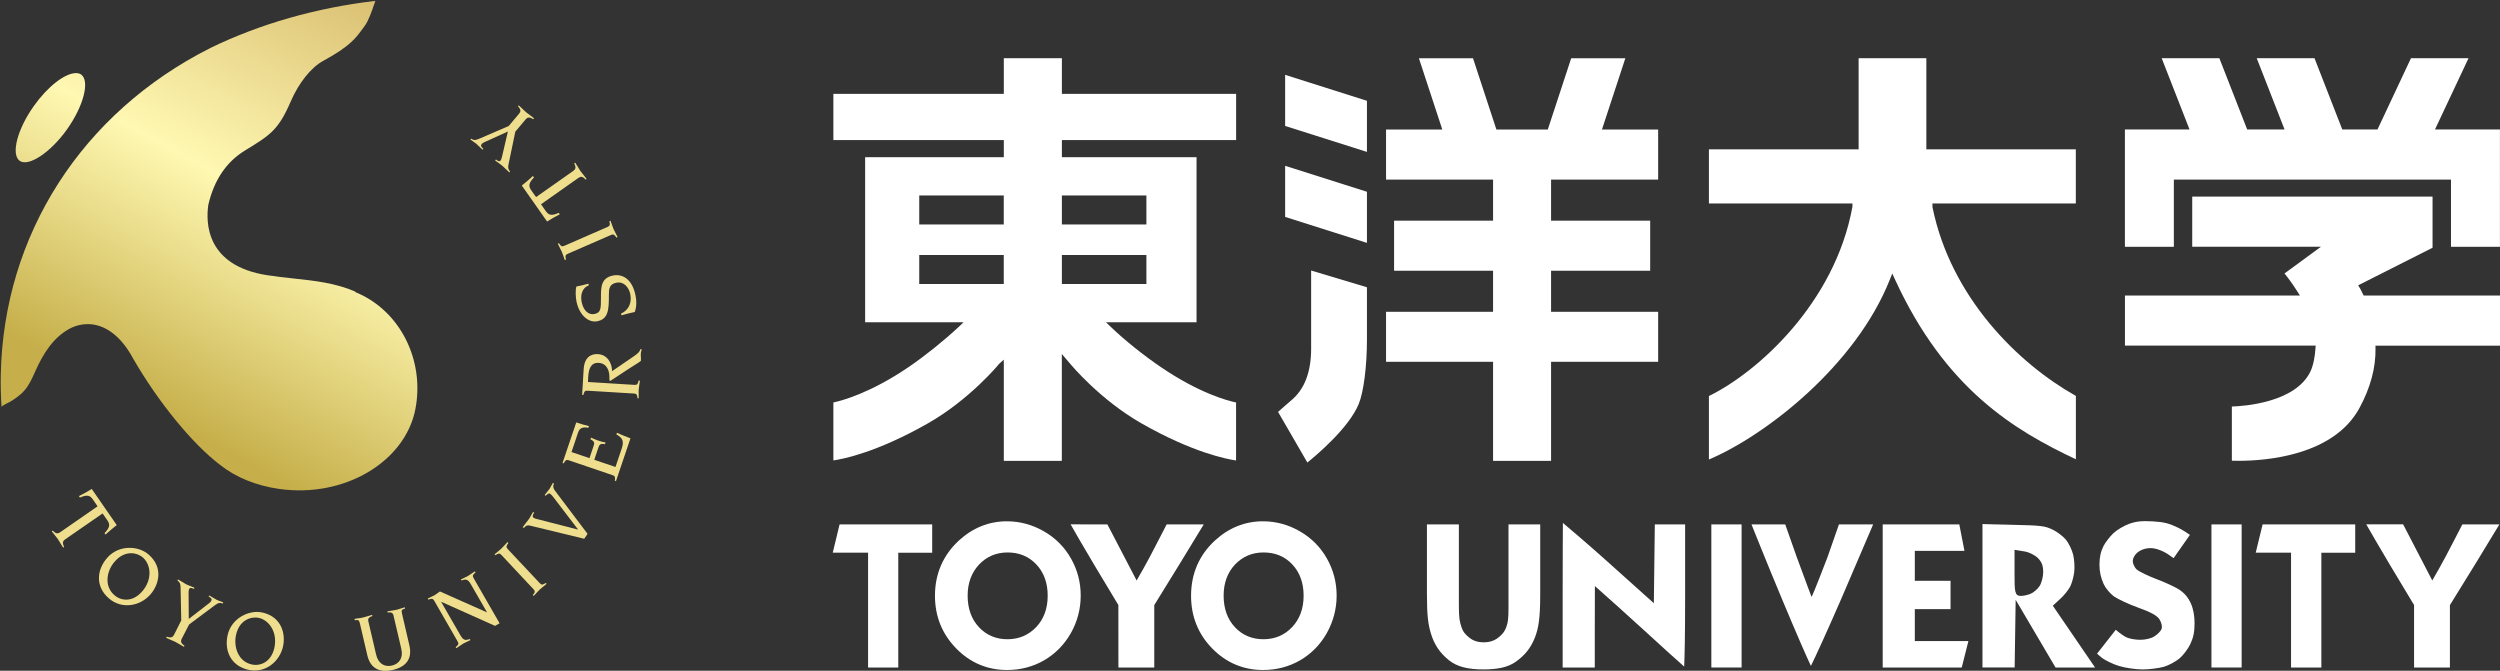
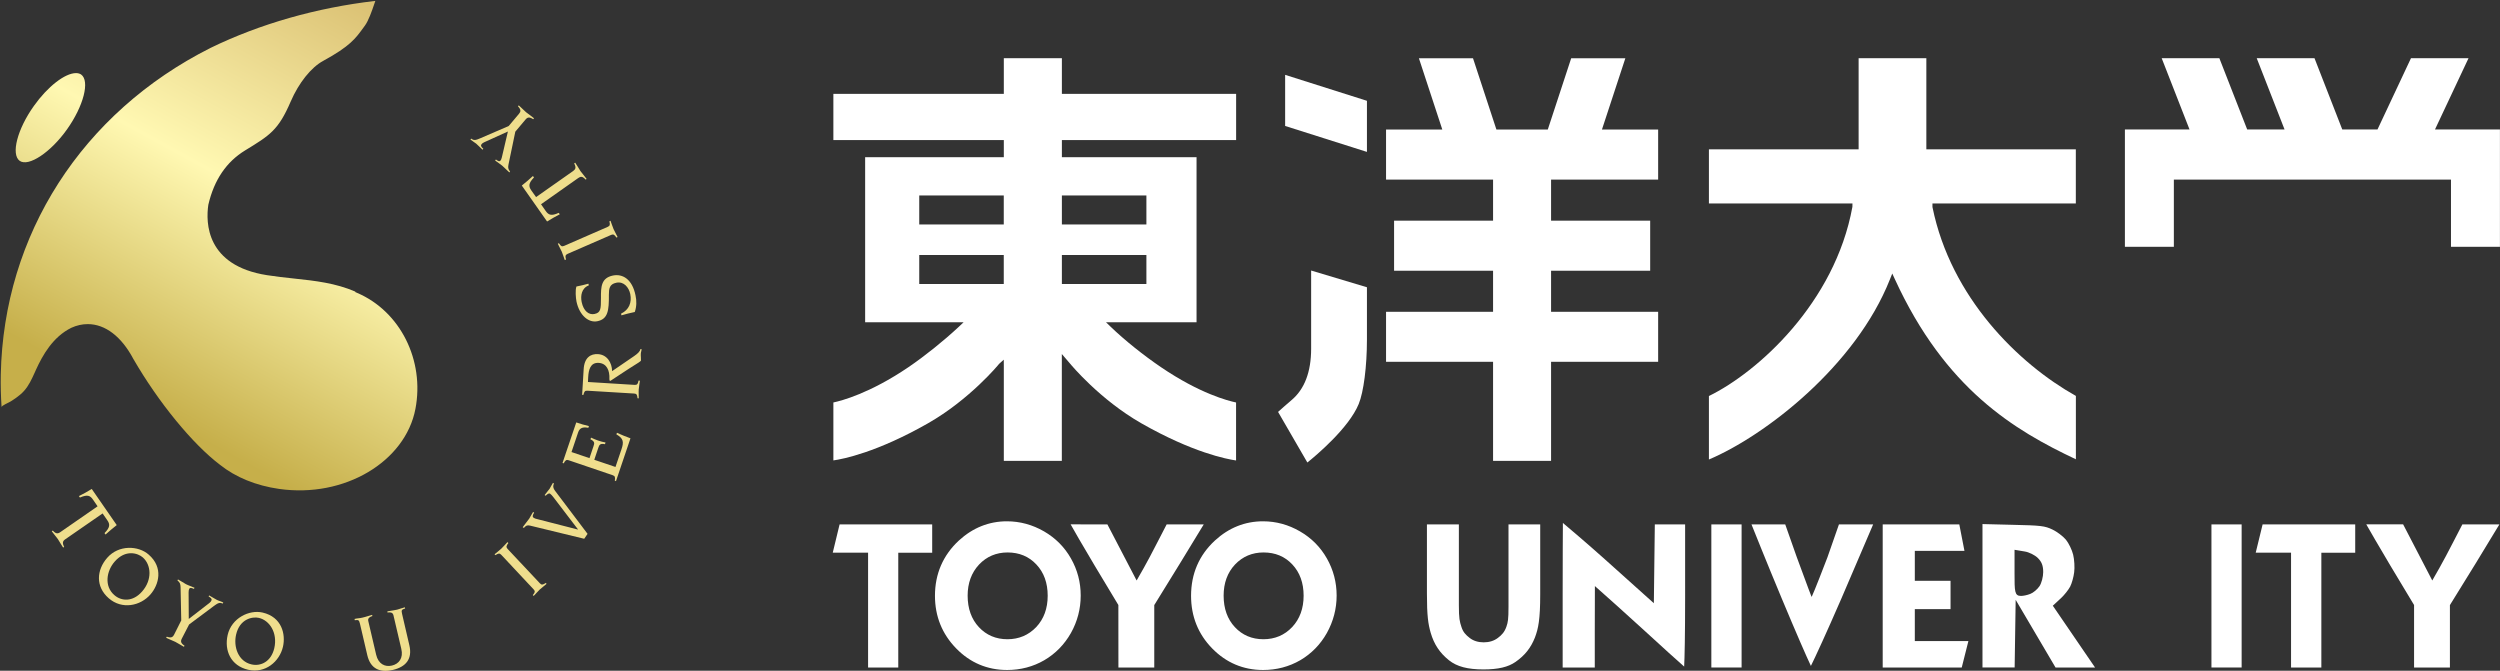
<svg xmlns="http://www.w3.org/2000/svg" version="1.1" id="レイヤー_1" x="0px" y="0px" viewBox="0 0 442.21 118.64" style="enable-background:new 0 0 442.21 118.64;" xml:space="preserve">
  <rect x="0" y="0" width="442.21" height="118.64" fill="#333333" stroke="none" />
  <style type="text/css">
	.st0{fill:#FFFFFF;}
	.st1{fill:none;}
	.st2{fill:#EFDE8D;}
	.st3{fill:url(#SVGID_1_);}
</style>
  <g>
    <g>
      <g>
        <g>
          <g>
            <path class="st0" d="M276.41,118.07h5.68v-6.32c0-1.49,0.01-6.17,0.02-7.89v-0.2l0.14,0.13c1.43,1.26,5.72,5.09,8.54,7.68       c3.37,3.09,5.99,5.46,7.11,6.44c0.08-1.53,0.17-5.49,0.17-12.3V92.76h-5.36l-0.17,13.94l-8.62-7.73       c-3.12-2.8-6.71-5.83-7.47-6.47c-0.01,1.1-0.04,6.84-0.04,12.59V118.07L276.41,118.07z" />
          </g>
          <g>
            <g>
-               <path class="st0" d="M370.93,115.63l0.77,0.65c0.57,0.48,1.98,1.17,3.08,1.51c1.14,0.35,2.99,0.62,4.2,0.62        c1.18,0,2.86-0.21,3.75-0.46c0.83-0.23,2.09-0.91,2.77-1.47c0.66-0.55,1.54-1.71,1.95-2.59c0.54-1.16,0.73-2.12,0.73-3.66        c0-2.45-0.73-4.79-2.96-6.09c-0.79-0.46-2.55-1.26-3.93-1.77c-1.26-0.48-2.84-1.22-3.32-1.62c-0.47-0.44-0.78-1.17-0.7-1.71        c0.09-0.54,0.55-1.28,1.44-1.71c0.51-0.25,1.09-0.38,1.73-0.38c0.31,0,0.63,0.05,1.11,0.18c0.73,0.21,1.7,0.69,2.2,1.09        c0.26,0.21,0.59,0.41,0.73,0.5l2.88-4.11c-0.24-0.17-1.07-0.75-2.03-1.24c-1.64-0.8-2.58-1.04-4.56-1.15        c-1.88-0.1-2.86-0.03-4.19,0.45c-0.91,0.33-2.18,1.09-2.77,1.66c-0.6,0.57-1.41,1.62-1.72,2.23c-0.5,0.98-0.73,2.01-0.73,3.34        c0,1.21,0.25,2.32,0.74,3.4c0.32,0.71,1.11,1.66,1.8,2.18c0.7,0.49,2.65,1.4,4.26,1.98c2.21,0.78,3.39,1.42,3.81,2.08        c0.32,0.5,0.55,1.25,0.38,1.71c-0.15,0.41-0.73,0.96-1.24,1.29c-0.55,0.38-1.61,0.63-2.53,0.63c-0.93,0-2-0.21-2.5-0.46        c-0.46-0.24-1.16-0.73-1.6-1.12c-0.06-0.05-0.17-0.14-0.23-0.19L370.93,115.63L370.93,115.63z" />
-             </g>
+               </g>
          </g>
          <g>
            <g>
              <path class="st0" d="M197.83,118.07h6.34v-11.04l4.57-7.41c1.8-2.92,3.77-6.16,4.18-6.86h-6.56l-1.53,2.96        c-0.96,1.88-2.06,3.95-2.51,4.73l-1.27,2.23l-5.17-9.92h-3.48c-0.95,0-2.54-0.01-3.03-0.02c0.39,0.7,2.26,3.98,4.23,7.26        l4.22,7.02L197.83,118.07L197.83,118.07z" />
            </g>
          </g>
          <g>
            <g>
              <path class="st0" d="M405.25,118.07h5.36v-20.3h5.99v-5.01h-16.38l-1.22,5l6.25,0V118.07L405.25,118.07z" />
            </g>
          </g>
          <g>
            <g>
              <path class="st0" d="M153.55,118.07h5.34v-20.3h6v-5.01h-16.38l-1.21,5l6.25,0V118.07L153.55,118.07z" />
            </g>
          </g>
          <g>
            <g>
              <path class="st0" d="M427.01,118.07h6.34v-11.04l4.58-7.41c1.79-2.92,3.76-6.16,4.17-6.86h-6.55l-1.53,2.96        c-0.87,1.68-2.02,3.88-2.52,4.73l-1.27,2.23l-5.16-9.94l-6.52,0c0.4,0.69,2.27,3.98,4.24,7.26l4.22,7.02L427.01,118.07        L427.01,118.07z" />
            </g>
          </g>
          <g>
            <g>
              <path class="st0" d="M302.71,118.07h5.35V92.76h-5.35V118.07L302.71,118.07z" />
            </g>
          </g>
          <g>
            <g>
              <path class="st0" d="M309.81,92.76c0.36,0.89,2.64,6.61,5.36,13.12c2.58,6.17,4.41,10.36,5.15,11.91        c0.78-1.56,2.74-5.82,5.34-11.8c2.95-6.86,5.3-12.34,5.67-13.23h-6.05l-2.03,5.81c-2.34,6.09-2.7,6.81-2.72,6.84l-0.09,0.17        l-0.07-0.18c0,0-0.4-0.99-2.57-6.91l-2.02-5.73H309.81L309.81,92.76z" />
            </g>
          </g>
          <g>
            <g>
              <path class="st0" d="M333.02,118.07h13.98l1.18-4.68l-9.48,0.01v-5.65h6.32v-5.01h-6.32v-5.3h8.78l-0.91-4.68h-13.55V118.07        L333.02,118.07z" />
            </g>
          </g>
          <g>
            <g>
              <path class="st0" d="M363.59,118.07h6.99l-7.47-10.93l1.46-1.35c0.58-0.54,1.31-1.46,1.61-2.03c0.29-0.56,0.61-1.7,0.71-2.55        c0.11-0.82,0.03-2.23-0.18-3.09c-0.2-0.84-0.79-2.05-1.27-2.64c-0.47-0.58-1.61-1.45-2.39-1.81        c-1.36-0.65-2.03-0.73-7.14-0.84l-5.24-0.13v25.37h5.69l0.18-11.97L363.59,118.07L363.59,118.07z M357.48,105.41        c-1.14,0-1.14-0.78-1.14-4.04v-4.12l1.8,0.3c0.77,0.12,1.8,0.64,2.31,1.14c0.71,0.7,0.96,1.38,0.96,2.51        c0,0.82-0.29,1.94-0.65,2.48c-0.38,0.56-1.09,1.17-1.63,1.37C358.58,105.27,357.89,105.41,357.48,105.41L357.48,105.41z" />
            </g>
          </g>
          <g>
            <g>
              <path class="st0" d="M391.17,118.07h5.34V92.76h-5.34V118.07L391.17,118.07z" />
            </g>
          </g>
          <g>
            <path class="st0" d="M178.11,92.21c-3.17,0-6.04,1.14-8.5,3.4c-2.8,2.6-4.23,5.89-4.23,9.78c0,3.62,1.26,6.75,3.75,9.3       c2.47,2.54,5.51,3.82,9.02,3.82c2.37,0,4.59-0.58,6.57-1.73c1.97-1.15,3.55-2.77,4.71-4.81c1.15-2.05,1.73-4.28,1.73-6.63       c0-2.34-0.58-4.54-1.72-6.55c-1.14-2.02-2.75-3.63-4.77-4.8C182.62,92.81,180.41,92.21,178.11,92.21L178.11,92.21z        M178.2,113.07c-2.03,0-3.73-0.72-5.05-2.14c-1.32-1.41-1.99-3.29-1.99-5.57c0-2.22,0.68-4.07,2.02-5.5       c1.34-1.42,3.04-2.14,5.05-2.14c2.05,0,3.77,0.71,5.09,2.13c1.33,1.41,2,3.26,2,5.52c0,2.25-0.68,4.11-2.02,5.54       C181.93,112.35,180.22,113.07,178.2,113.07L178.2,113.07z" />
          </g>
          <g>
            <path class="st0" d="M223.41,92.21c-3.19,0-6.05,1.14-8.51,3.4c-2.8,2.59-4.22,5.88-4.22,9.78c0,3.63,1.25,6.76,3.73,9.3       c2.48,2.54,5.51,3.82,9.01,3.82c2.38,0,4.59-0.58,6.58-1.73c1.96-1.15,3.55-2.77,4.7-4.81c1.14-2.05,1.73-4.28,1.73-6.63       c0-2.33-0.58-4.54-1.72-6.55c-1.14-2.02-2.74-3.63-4.77-4.8C227.91,92.81,225.71,92.21,223.41,92.21L223.41,92.21z        M223.48,113.07c-2.03,0-3.73-0.72-5.05-2.14c-1.32-1.41-1.99-3.29-1.99-5.57c0-2.22,0.67-4.07,2.01-5.5       c1.35-1.42,3.04-2.14,5.05-2.14c2.07,0,3.78,0.71,5.1,2.13c1.32,1.41,1.99,3.26,1.99,5.52c0,2.24-0.68,4.11-2.02,5.54       C227.22,112.35,225.5,113.07,223.48,113.07L223.48,113.07z" />
          </g>
          <g>
            <path class="st0" d="M252.4,92.76v12.21c0,3.96,0.22,5.39,0.66,6.94c0.6,2.07,1.61,3.58,3.25,4.89       c1.4,1.11,3.28,1.61,6.08,1.61c2.61,0,4.38-0.41,5.7-1.34c1.63-1.14,2.68-2.46,3.41-4.29c0.61-1.6,0.94-3.22,0.94-7.63V92.76       h-5.61v14.52c0,2.36-0.11,2.79-0.36,3.54c-0.34,0.99-0.84,1.51-1.52,2.02c-0.69,0.52-1.53,0.78-2.51,0.78       c-0.97,0-1.81-0.26-2.48-0.78c-0.71-0.55-1.17-1.04-1.46-1.96c-0.31-0.95-0.45-1.47-0.45-3.81V92.76H252.4L252.4,92.76z" />
          </g>
        </g>
      </g>
    </g>
    <g>
      <rect y="5.13" class="st1" width="113.38" height="113.39" />
      <rect x="113.4" y="5.13" class="st1" width="34.02" height="113.39" />
      <g>
        <g>
          <path class="st0" d="M177.55,81.52h10.27v-18.9l1.51,1.76c0.06,0.07,5.18,6.29,12.6,10.52c9.02,5.14,15.01,6.3,16.71,6.55V71.19      c-1.41-0.29-6.42-1.58-13.29-6.25c-3.12-2.12-6.45-4.79-8.89-7.14L195.63,57h16.02V27.81h-23.82v-3.03h30.82V16.6h-30.82v-6.3      h-10.27v6.3h-30.15v8.18h30.15v3.03h-24.53V57h17.42l-0.86,0.81c-2.71,2.53-6.04,5.19-8.89,7.13      c-6.87,4.66-11.87,5.95-13.29,6.25v10.25c1.7-0.24,7.69-1.41,16.71-6.55c7.43-4.23,12.55-10.44,12.59-10.51l0.05-0.05l0.79-0.71      l0.01,1.05V81.52L177.55,81.52z M202.78,50.24h-14.95V45.1h14.95V50.24L202.78,50.24z M177.55,50.24H162.6V45.1h14.95V50.24      L177.55,50.24z M202.78,39.71h-14.95v-5.14h14.95V39.71L202.78,39.71z M177.55,39.71H162.6v-5.14h14.95V39.71L177.55,39.71z" />
        </g>
        <g>
          <path class="st0" d="M227.32,22.28l14.47,4.59v-9.04l-14.47-4.59V22.28L227.32,22.28z" />
        </g>
        <g>
-           <path class="st0" d="M227.32,38.37l14.47,4.59v-9.04l-14.47-4.59V38.37L227.32,38.37z" />
-         </g>
+           </g>
        <g>
          <path class="st0" d="M226.07,72.86l5.18,8.95c1.61-1.29,7.34-6.11,9.08-10.34c0.88-2.12,1.46-6.7,1.46-11.39      c0-2.43,0-7.84,0-9.27l-9.87-2.96v13.82c0,4.13-1.18,7.2-3.49,9.12C227.66,71.43,226.58,72.41,226.07,72.86L226.07,72.86z" />
        </g>
        <g>
          <path class="st0" d="M264.09,81.52h10.27V64h18.94v-8.85h-18.94v-7.26h17.53v-8.86h-17.53v-7.26h18.94v-8.86h-9.94l4.14-12.61      h-9.58l-4.14,12.61h-9.09l-4.14-12.61h-9.57l4.14,12.61h-9.95v8.86h18.93v7.26h-17.51v8.86h17.51v7.26h-18.93V64h18.93V81.52      L264.09,81.52z" />
        </g>
        <g>
          <path class="st0" d="M302.28,70.05v11.23c9.89-4.18,25.95-16.53,32.02-31.87l0.41-1.03l0.46,1      c8.93,19.46,21.15,26.73,32.02,31.86V70.03c-10.18-5.7-22.11-17.41-25.36-33.36l-0.01-0.09v-0.59h25.36v-9.58h-26.44V10.3      h-11.98v16.11h-26.48v9.58h25.39l-0.01,0.6C324.56,53.61,310.89,65.85,302.28,70.05L302.28,70.05z" />
        </g>
        <g>
          <path class="st0" d="M433.54,43.66h8.66V22.9h-11.49l5.93-12.6h-10.18l-5.92,12.6h-6.23l-4.91-12.6h-10.22l4.92,12.6h-6.61      l-4.92-12.6h-10.2l4.92,12.6h-11.43v20.76h8.66V31.77h49.02V43.66L433.54,43.66z" />
        </g>
        <g>
-           <path class="st0" d="M394.8,81.49c0.27,0.01,0.66,0.02,1.15,0.02c4.9,0,16.81-0.91,21.39-9.32c1.95-3.59,2.91-7.15,2.85-10.57      l-0.01-0.48h22.04v-8.86H418.1l-0.14-0.27c-0.32-0.7-0.57-1.1-0.57-1.1l-0.27-0.44l13.16-6.65v-9.05h-42.51v8.87h22.78      l-6.46,4.73c0.46,0.56,1.34,1.69,2.27,3.18l0.46,0.72h-30.95v8.86h33.74l-0.04,0.5c-0.07,1.24-0.35,2.98-0.92,4.14      c-2.68,5.44-11.68,6.07-13.87,6.14V81.49L394.8,81.49z" />
-         </g>
+           </g>
      </g>
      <rect y="5.13" class="st1" width="113.38" height="113.39" />
      <rect x="113.4" y="5.13" class="st1" width="34.02" height="113.39" />
      <g>
        <rect x="0.12" class="st1" width="113.38" height="118.51" />
        <g>
          <g>
            <g>
              <path class="st2" d="M17.26,89.56l-0.82-1.2c-0.5-0.72-0.99-0.92-2.3-0.35l-0.18-0.26c0.79-0.4,1.54-0.8,2.27-1.26l4.42,6.39        c-0.69,0.53-1.33,1.09-1.98,1.67l-0.18-0.25c1.01-1.04,0.99-1.57,0.48-2.29l-0.82-1.19l-6.62,4.58        c-0.43,0.3-0.55,0.62-0.18,1.33l-0.18,0.13c-0.35-0.5-0.66-1.11-0.93-1.5c-0.27-0.39-0.73-0.89-1.08-1.39l0.18-0.12        c0.53,0.59,0.87,0.59,1.31,0.29L17.26,89.56z" />
              <path class="st2" d="M26.3,98.1c2.64,2.29,1.81,5.32,0.31,7.05c-1.78,2.04-5.04,2.72-7.38,0.67        c-2.38-2.08-2.14-5.01-0.27-7.15C20.98,96.34,24.48,96.49,26.3,98.1z M20.22,105.26c1.25,1.1,3.27,1.25,4.92-0.64        c1.81-2.06,1.62-4.7,0.12-6.02c-0.86-0.76-3.05-1.46-4.96,0.72C18.83,100.99,18.39,103.67,20.22,105.26z" />
              <path class="st2" d="M31.94,103.86c-0.02-0.52-0.09-0.84-0.55-1.18l0.09-0.19c0.49,0.26,0.95,0.59,1.43,0.85        c0.47,0.24,1,0.39,1.5,0.63l-0.11,0.2c-0.46-0.21-0.71-0.24-0.83-0.01c-0.07,0.14-0.11,0.32-0.11,0.63l0.03,4.69l3.67-2.84        c0.22-0.18,0.29-0.32,0.34-0.43c0.12-0.23-0.03-0.44-0.5-0.71l0.09-0.18c0.36,0.18,0.88,0.54,1.33,0.77        c0.34,0.18,0.71,0.25,1.17,0.48l-0.09,0.2c-0.55-0.25-0.86-0.1-1.54,0.4l-4.41,3.29l-1.29,2.5c-0.24,0.47-0.2,0.81,0.48,1.26        l-0.11,0.19c-0.54-0.28-1.1-0.67-1.53-0.88c-0.41-0.21-1.06-0.43-1.61-0.71l0.11-0.2c0.76,0.27,1.05,0.11,1.3-0.37l1.26-2.51        L31.94,103.86z" />
              <path class="st2" d="M46.44,108.35c3.41,0.78,4.12,3.83,3.61,6.06c-0.61,2.62-3.13,4.76-6.16,4.06        c-3.07-0.71-4.25-3.39-3.62-6.16C40.96,109.32,44.09,107.81,46.44,108.35z M44.48,117.52c1.62,0.38,3.48-0.46,4.04-2.88        c0.61-2.68-0.81-4.9-2.74-5.35c-1.12-0.25-3.38,0.16-4.02,2.97C41.27,114.41,42.13,116.98,44.48,117.52z" />
              <path class="st2" d="M62.71,109.48c0.48-0.12,0.98-0.12,1.39-0.23c0.79-0.18,1.25-0.38,1.72-0.49l0.05,0.21        c-0.33,0.1-0.87,0.32-0.73,0.87l1.4,5.98c0.38,1.62,1.55,2.2,2.78,1.91c1.25-0.29,2.05-1.32,1.67-2.94l-1.4-5.98        c-0.13-0.56-0.7-0.52-1.04-0.46l-0.03-0.21c0.46-0.11,0.98-0.13,1.76-0.31c0.4-0.1,0.86-0.3,1.33-0.41l0.05,0.21        c-0.61,0.21-0.7,0.27-0.54,0.95l1.29,5.56c0.56,2.38-0.56,3.8-2.91,4.36c-2.35,0.54-3.98-0.24-4.53-2.61l-1.3-5.57        c-0.16-0.67-0.27-0.7-0.91-0.61L62.71,109.48z" />
-               <path class="st2" d="M76.79,106.23c-0.22-0.38-0.45-0.39-1.02-0.16l-0.11-0.2c0.38-0.22,0.82-0.36,1.2-0.58        c0.37-0.22,0.62-0.46,0.96-0.67l8.29,3.69l0.03-0.01l-2.84-4.93c-0.52-0.91-0.86-0.99-1.67-0.69l-0.1-0.19        c0.38-0.21,0.8-0.35,1.18-0.57c0.45-0.26,0.85-0.6,1.3-0.86l0.1,0.2c-0.48,0.38-0.57,0.59-0.36,0.96l4.62,8.03l-0.8,0.46        l-9.49-4.25l-0.04,0.01l3.38,5.87c0.53,0.92,0.86,0.98,1.68,0.69l0.1,0.2c-0.38,0.22-0.8,0.36-1.19,0.57        c-0.45,0.26-0.85,0.59-1.3,0.86l-0.11-0.19c0.49-0.39,0.59-0.59,0.37-0.97L76.79,106.23z" />
              <path class="st2" d="M94.25,105.26c0.39-0.48,0.44-0.71,0.13-1.02l-5.71-6.1c-0.3-0.32-0.52-0.28-1.04,0.06l-0.15-0.16        c0.24-0.22,0.77-0.59,1.2-1c0.43-0.41,0.84-0.91,1.08-1.15l0.16,0.16c-0.38,0.49-0.43,0.71-0.15,1.03l5.73,6.1        c0.3,0.32,0.53,0.28,1.04-0.07l0.14,0.16c-0.24,0.23-0.76,0.61-1.2,1c-0.43,0.41-0.84,0.92-1.08,1.14L94.25,105.26z" />
              <path class="st2" d="M92.46,93.25c0.35-0.52,0.8-1,1.15-1.51c0.25-0.37,0.42-0.8,0.68-1.18l0.19,0.12        c-0.32,0.5-0.32,0.76-0.07,0.92c0.14,0.1,0.47,0.2,0.65,0.23l7.17,1.84l0.01-0.02L97.93,88c-0.25-0.32-0.46-0.56-0.61-0.66        c-0.25-0.18-0.57,0.12-0.8,0.35l-0.18-0.12c0.26-0.39,0.61-0.74,0.88-1.12c0.21-0.33,0.36-0.71,0.59-1.04l0.18,0.12        c-0.23,0.46-0.13,0.87,0.17,1.26l5.77,7.64l-0.59,0.87l-9.55-2.32c-0.37-0.08-0.68-0.14-1.12,0.41L92.46,93.25z" />
              <path class="st2" d="M100.59,81.41c-0.41-0.14-0.6,0-0.88,0.55l-0.21-0.07l2.43-7.17c0.73,0.25,1.48,0.47,2.24,0.65l-0.1,0.3        c-1.26-0.23-1.61,0.22-1.83,0.88l-1.15,3.41l3.18,1.08l0.71-2.11c0.19-0.54,0.24-0.84-0.54-1.23l0.11-0.29        c0.41,0.18,0.8,0.37,1.23,0.51c0.46,0.17,0.88,0.26,1.33,0.35l-0.1,0.3c-0.86-0.18-1,0.11-1.18,0.64l-0.71,2.12l3.75,1.27        l1.07-3.16c0.42-1.25,0.36-1.88-0.91-2.61l0.1-0.28c0.79,0.36,1.58,0.69,2.39,0.98l-2.56,7.57l-0.21-0.07        c0.1-0.61,0.04-0.83-0.36-0.97L100.59,81.41z" />
              <path class="st2" d="M103.89,69.11c-0.43-0.03-0.56,0.15-0.7,0.75l-0.22-0.02l0.27-4.53c0.12-2.08,1.25-2.75,2.54-2.67        c1.6,0.1,2.46,1.5,2.49,3.01l3.89-2.66c0.62-0.43,1.04-0.8,1.12-1.25l0.21,0.02c-0.01,0.27-0.13,0.54-0.14,0.8        c-0.03,0.41,0.05,0.82,0.03,1.21c-0.07,0.16-0.32,0.31-2.17,1.47l-2.82,1.85c-0.27,0.18-0.41,0.29-0.46,0.29        c-0.1,0-0.15-0.18-0.14-0.3c0.09-1.62-0.52-2.81-1.89-2.89c-1.48-0.09-1.79,1.23-1.86,2.54l-0.04,0.84l8.25,0.51        c0.44,0.03,0.58-0.15,0.7-0.76l0.24,0.02c-0.03,0.32-0.16,0.96-0.21,1.56c-0.04,0.59,0.03,1.23,0,1.56l-0.21-0.01        c-0.05-0.62-0.16-0.82-0.61-0.84L103.89,69.11z" />
              <path class="st2" d="M109.86,55.48c1.4-0.67,1.93-1.97,1.62-3.48c-0.24-1.12-1.1-2.27-2.46-1.99        c-1.23,0.25-1.32,1.05-1.32,2.15c0.02,2.75-0.15,4.28-2.04,4.66c-1.52,0.32-3.17-1.01-3.69-3.48        c-0.13-0.65-0.24-2.04-0.01-2.66c0.71-0.13,1.41-0.31,2.12-0.5l0.07,0.3c-1.3,0.49-1.48,1.85-1.27,2.92        c0.34,1.66,1.3,2.34,2.27,2.14c1.11-0.23,1.15-0.86,1.15-2.83c-0.02-2.01,0.05-3.54,2.11-3.97c1.72-0.35,3.42,0.64,4,3.5        c0.21,0.96,0.21,1.97-0.13,2.95c-0.8,0.17-1.59,0.36-2.36,0.59L109.86,55.48z" />
              <path class="st2" d="M109.03,42.02c-0.34-0.52-0.54-0.64-0.93-0.47l-7.69,3.35c-0.41,0.18-0.46,0.39-0.29,1L99.9,46        c-0.13-0.3-0.3-0.93-0.53-1.48c-0.25-0.55-0.59-1.11-0.7-1.41l0.19-0.09c0.34,0.52,0.52,0.65,0.93,0.47l7.7-3.36        c0.41-0.18,0.45-0.39,0.3-0.99l0.2-0.09c0.13,0.3,0.3,0.93,0.54,1.48c0.24,0.54,0.59,1.1,0.71,1.4L109.03,42.02z" />
              <path class="st2" d="M95.7,36.13l0.83,1.19c0.5,0.72,0.99,0.92,2.3,0.33l0.19,0.25c-0.78,0.41-1.52,0.82-2.25,1.28l-4.47-6.36        c0.68-0.53,1.32-1.1,1.97-1.69l0.18,0.26c-1,1.04-0.97,1.56-0.47,2.29l0.84,1.18l6.57-4.62c0.43-0.31,0.55-0.62,0.17-1.34        l0.18-0.13c0.36,0.5,0.67,1.11,0.93,1.49c0.28,0.39,0.74,0.89,1.09,1.39l-0.17,0.12c-0.55-0.61-0.88-0.59-1.31-0.28        L95.7,36.13z" />
              <path class="st2" d="M89.95,29.07c-0.1,0.51-0.11,0.83,0.27,1.27l-0.12,0.16c-0.43-0.36-0.8-0.79-1.21-1.14        c-0.4-0.35-0.88-0.63-1.31-0.97l0.14-0.18c0.4,0.32,0.64,0.4,0.8,0.21c0.1-0.12,0.18-0.29,0.25-0.59l1.07-4.57l-4.23,1.92        c-0.26,0.12-0.36,0.24-0.44,0.34c-0.18,0.21-0.08,0.43,0.32,0.8l-0.14,0.16c-0.32-0.27-0.73-0.75-1.12-1.07        c-0.3-0.24-0.63-0.41-1.02-0.73l0.14-0.16c0.47,0.36,0.8,0.29,1.58-0.05l5.05-2.18l1.82-2.16c0.34-0.4,0.38-0.73-0.18-1.33        l0.14-0.16c0.46,0.39,0.93,0.91,1.29,1.21c0.36,0.3,0.94,0.67,1.41,1.07l-0.15,0.17c-0.67-0.45-1-0.36-1.35,0.05l-1.81,2.15        L89.95,29.07z" />
            </g>
            <g>
              <linearGradient id="SVGID_1_" gradientUnits="userSpaceOnUse" x1="-211.739" y1="3861.306" x2="-255.608" y2="3941.133" gradientTransform="matrix(1 0 0 1 281.065 -3869.033)">
                <stop offset="5.618000e-03" style="stop-color:#D3B566" />
                <stop offset="0.534" style="stop-color:#FFF8B2" />
                <stop offset="1" style="stop-color:#C6AF4A" />
              </linearGradient>
              <path class="st3" d="M15.52,57.33c3.09,0,5.96,2.19,8.06,6.15c4.46,7.71,10.48,15.06,15.34,18.74        c2.77,2.21,6.38,3.68,10.44,4.26c11.58,1.66,22.33-4.83,24.12-14.14c1.65-8.62-2.68-17.26-10.3-20.53l-0.36-0.16l0.05-0.06        c-3.52-1.52-7.09-1.92-10.86-2.32c-1.57-0.17-3.17-0.34-4.81-0.6c-10.75-1.7-10.82-9.27-10.35-12.45        c1.03-4.42,3.2-7.59,6.5-9.61c4.41-2.69,5.89-3.59,8.07-8.65c1.42-3.29,3.62-6.06,5.78-7.21c4.7-2.57,5.68-3.93,7.04-5.8        l0.3-0.41c0.63-0.85,1.25-2.61,1.64-3.77c0.07-0.22,0.14-0.43,0.21-0.61c-10.39,1.2-20.43,4.07-29.14,8.31        C14.51,19.91,0.64,41.52,0.14,66.23c-0.04,1.96,0.01,3.89,0.14,5.79c-0.02-0.3,1.38-0.84,1.6-1.01        c0.18-0.11,1.55-0.93,2.37-1.86c0.86-0.97,1.32-2,1.91-3.29l0.19-0.43c1.2-2.62,3-5.84,6.27-7.45        C13.56,57.55,14.54,57.33,15.52,57.33L15.52,57.33z M13.45,12.93c-1.96,0-5.03,2.39-7.45,5.8c-2.95,4.13-4.09,8.58-2.52,9.72        c1.56,1.11,5.48-1.49,8.36-5.55c2.95-4.14,4.09-8.59,2.51-9.72C14.11,13.02,13.8,12.93,13.45,12.93L13.45,12.93z" />
            </g>
          </g>
        </g>
      </g>
    </g>
  </g>
</svg>